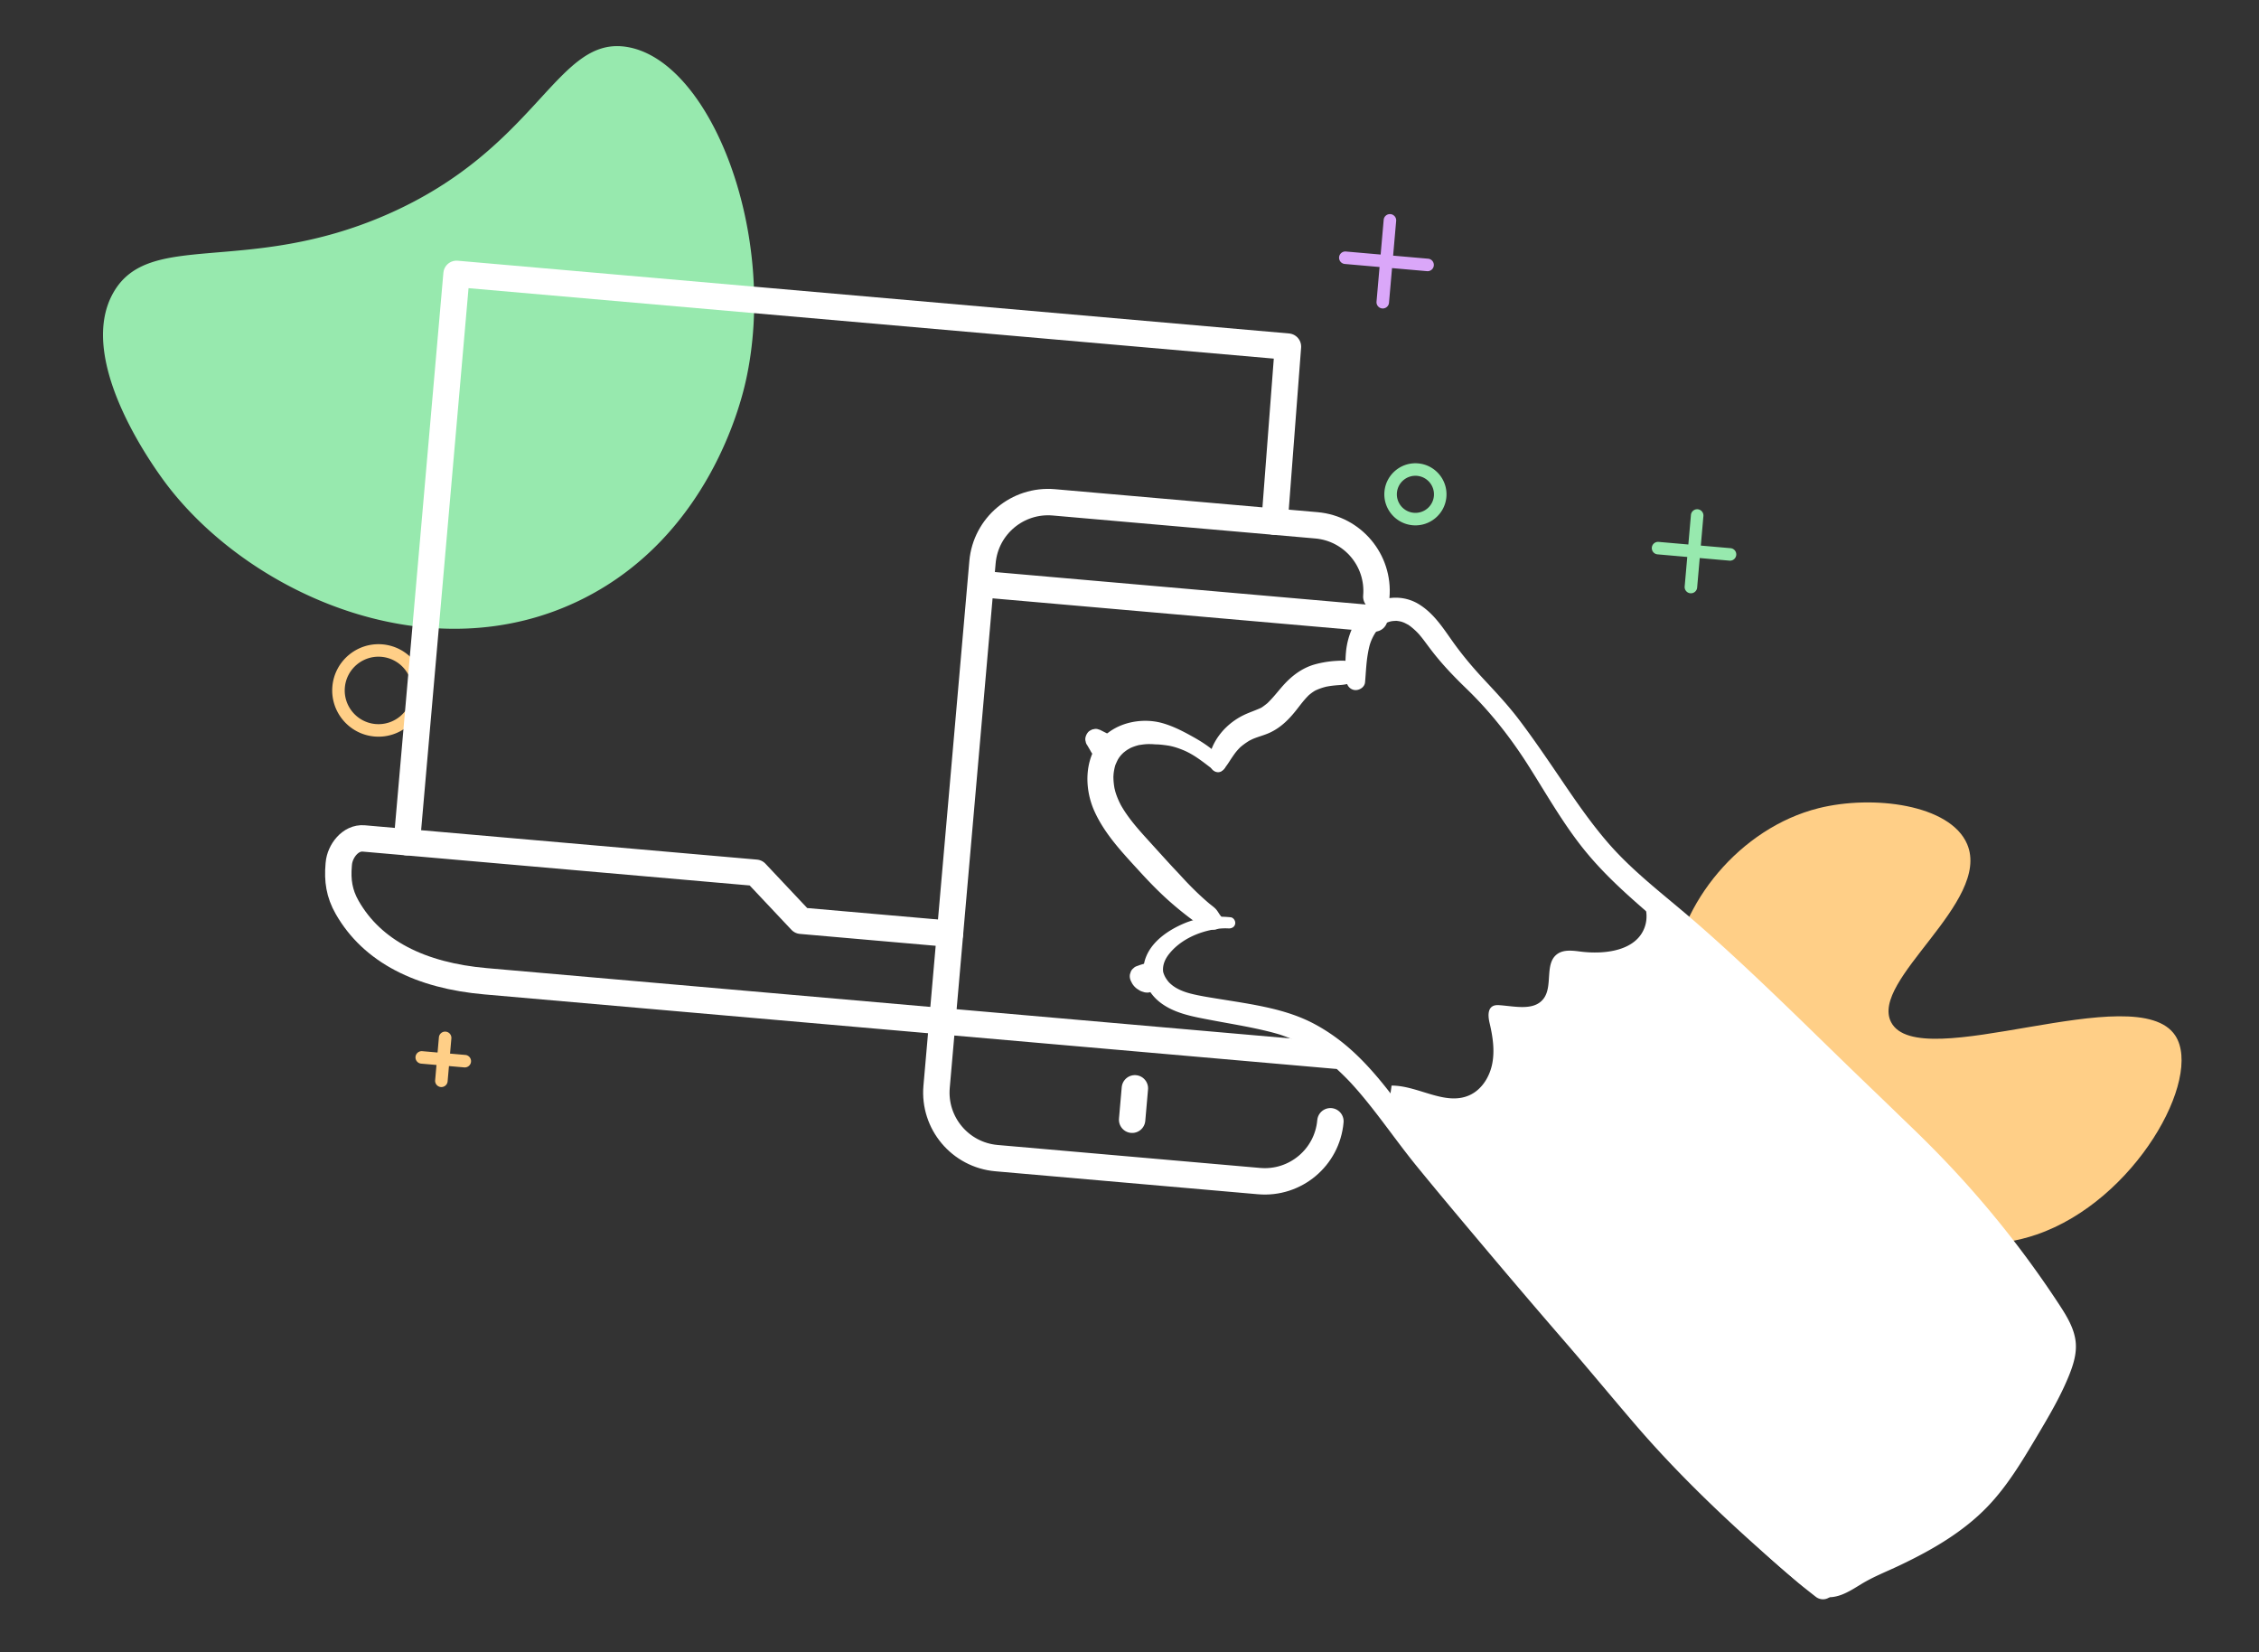
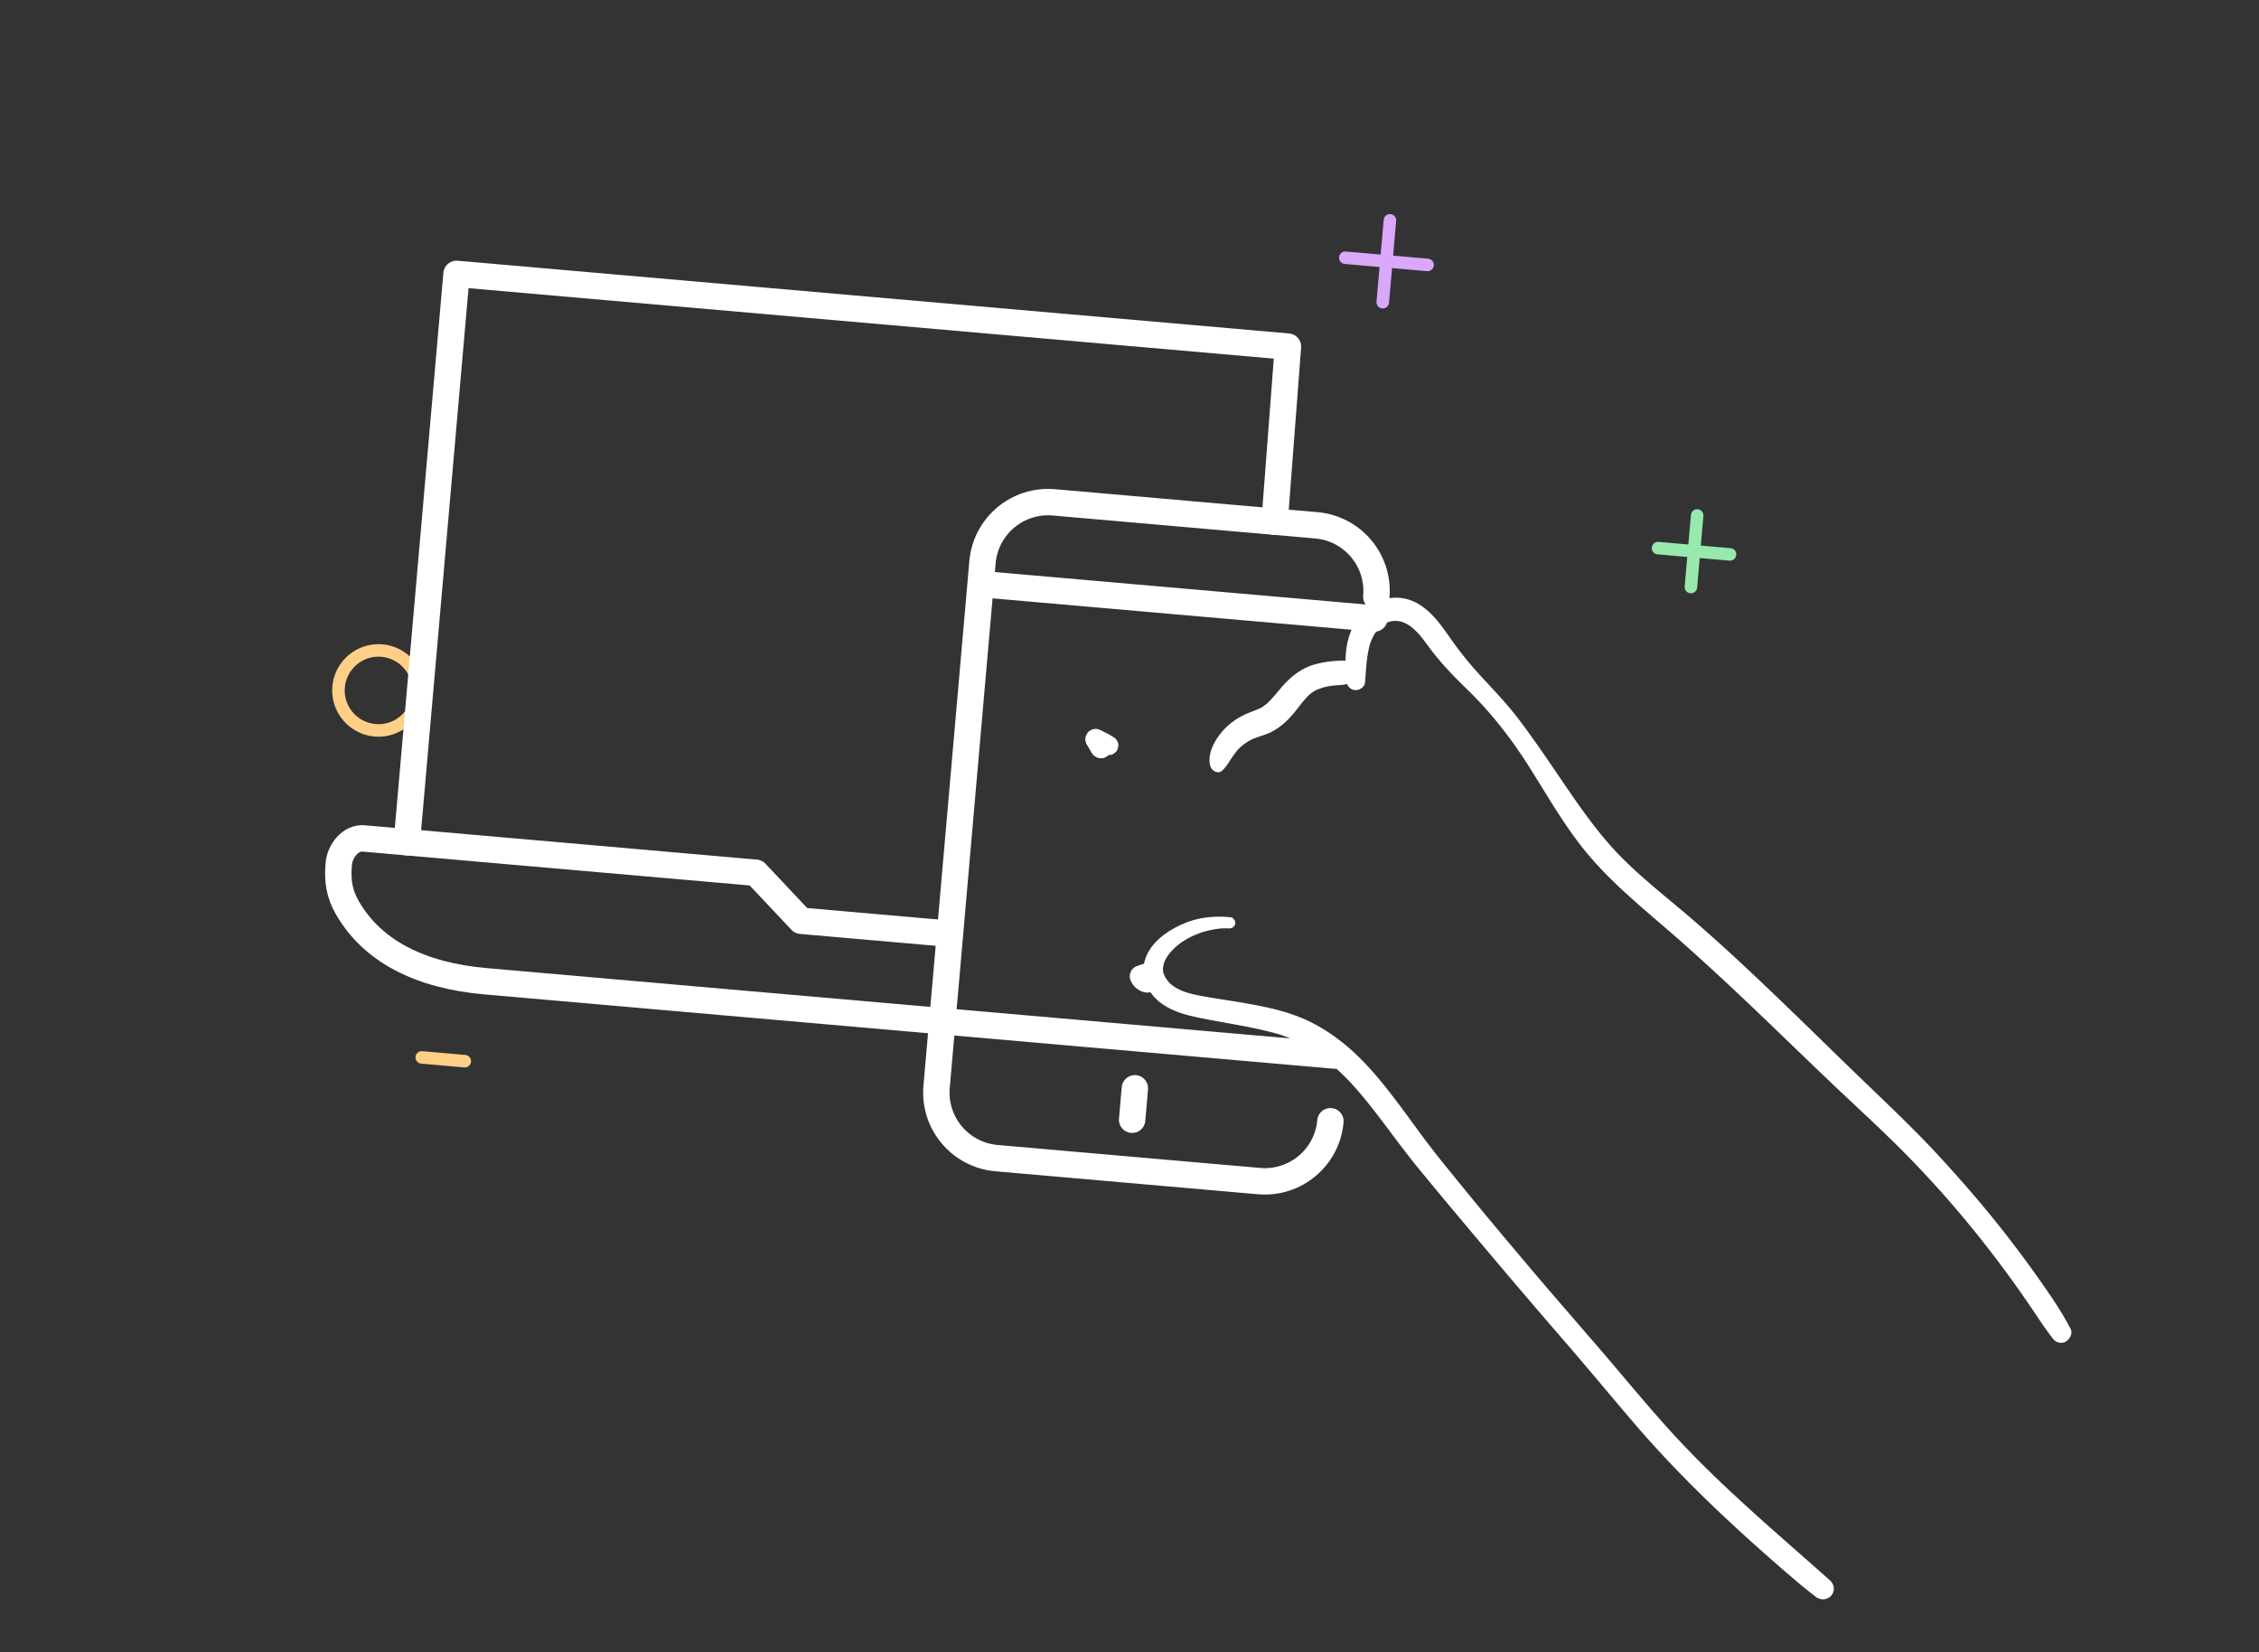
<svg xmlns="http://www.w3.org/2000/svg" width="599" height="438" viewBox="0 0 599 438" fill="none">
  <rect x="0" y="0" width="599" height="438" fill="#333333" stroke="none" />
  <g opacity=".969" fill="#DFABFF">
    <path d="m356.877 66.681 21.744 1.903a1.659 1.659 0 1 1-.289 3.303l-21.744-1.902a1.66 1.66 0 0 1-1.51-1.797 1.66 1.66 0 0 1 1.799-1.507z" />
    <path d="M368.699 56.771a1.66 1.66 0 0 1 1.509 1.797l-1.9 21.722a1.66 1.66 0 0 1-3.307-.29l1.9-21.721a1.66 1.66 0 0 1 1.798-1.508z" />
  </g>
  <path d="m439.848 143.673 18.983 1.661a1.659 1.659 0 1 1-.289 3.304l-18.983-1.661a1.659 1.659 0 1 1 .289-3.304z" fill="#97E9AE" />
  <path d="M450.169 135.022a1.658 1.658 0 0 1 1.509 1.796l-1.659 18.964a1.66 1.66 0 0 1-3.308-.29l1.659-18.963a1.66 1.66 0 0 1 1.799-1.507z" fill="#97E9AE" />
-   <path d="m119.69 275.289-.997 11.402a1.66 1.66 0 0 1-3.308-.29l.998-11.401a1.66 1.66 0 0 1 3.307.289z" fill="#FFCF87" />
  <path d="M124.898 281.489a1.66 1.66 0 0 1-1.798 1.508l-11.413-.999a1.658 1.658 0 1 1 .289-3.304l11.413.999c.913.08 1.589.884 1.509 1.796zM112.589 184.122c-.589 6.735-6.553 11.734-13.295 11.144-6.741-.59-11.746-6.549-11.157-13.283.589-6.735 6.553-11.734 13.294-11.144 6.742.59 11.747 6.549 11.158 13.283zm-21.145-1.85c-.43 4.913 3.221 9.26 8.14 9.69 4.917.43 9.268-3.216 9.698-8.129.429-4.913-3.222-9.26-8.14-9.69-4.917-.43-9.268 3.216-9.698 8.129z" fill="#FFCF87" />
-   <path d="M376.032 122.855c4.527.396 7.888 4.397 7.493 8.92-.396 4.522-4.401 7.879-8.928 7.483-4.527-.396-7.888-4.397-7.493-8.92.396-4.522 4.401-7.879 8.928-7.483zm-1.146 13.099a4.924 4.924 0 0 0 5.331-4.469 4.924 4.924 0 0 0-4.474-5.326 4.924 4.924 0 0 0-5.331 4.469 4.924 4.924 0 0 0 4.474 5.326zM166.414 12.475c-18.881-3.273-23.413 26.913-64.185 44.57-36.985 16.019-62.584 3.883-72.123 20.457-10.572 18.368 12.145 48.433 14.477 51.453 22.235 28.788 69.909 50.025 110.158 29.712 33.232-16.772 41.73-51.944 42.995-57.577 8.677-38.651-9.066-84.757-31.322-88.615z" fill="#97E9AE" />
-   <path d="M482.215 214.274c-20.846 5.211-37.213 25.444-38.665 44.462-2.971 38.939 55.843 82.502 96.469 68.58 26.114-8.949 44.164-41.461 36.792-52.743-10.18-15.578-67.953 10.672-75.359-3.561-5.765-11.08 26.7-31.869 20.155-47.218-4.478-10.503-24.951-13.13-39.392-9.52z" fill="#FFCF87" />
-   <path d="M537.422 333.521a269.224 269.224 0 0 1 8.646 12.426c2.047 3.132 4.087 6.477 4.354 10.206.208 2.928-.705 5.82-1.806 8.54-2.307 5.701-5.465 11.008-8.607 16.291-3.83 6.43-7.704 12.921-12.876 18.335-6.575 6.882-14.932 11.671-23.458 15.724-3.459 1.645-6.884 2.956-10.164 4.955-1.702 1.041-3.472 2.189-5.359 2.869-1.356.487-2.779.734-4.285.527-2.646-.362-4.883-2.082-6.952-3.776-20.455-16.736-36.637-37.261-53.736-57.21a2075.08 2075.08 0 0 1-42.786-51.588c-5.322-6.633-10.115-13.949-15.501-20.506 1.074.869 2.209 1.542 3.417 1.883.098-.367.717-4.327.668-4.376 7.048-.043 14.161 5.421 20.61 2.575.275-.12.541-.255.801-.404 2.846-1.624 4.679-4.777 5.304-8.024.681-3.541.12-7.204-.705-10.715-.378-1.605-.601-3.716.852-4.501.564-.301 1.242-.293 1.882-.243 4.07.308 9.048 1.533 11.542-1.695 2.596-3.357.211-9.304 3.614-11.837 1.695-1.259 4.037-.967 6.131-.697 6.494.833 14.713-.164 17.033-6.281 2.053-5.416-1.984-11.075-5.764-15.47a130.234 130.234 0 0 1-2.027-2.418c5.083 5.233 10.797 9.834 16.424 14.495 8.595 7.118 17.034 14.433 25.216 22.026 7.575 7.027 14.374 14.748 22.304 21.264a267.743 267.743 0 0 1 45.228 47.625zM356.187 281.194c-4.342-3.734-9.25-6.731-14.685-8.536 5.661 1.862 10.438 4.857 14.685 8.536zM356.72 281.661c2.937 2.61 5.621 5.546 8.172 8.653-3.005-2.419-5.57-6.335-8.172-8.653zM396.798 186.342c11.882 12.678 20.411 28.288 31.452 41.769a87.02 87.02 0 0 1-1.748-1.846c-11.246-12.282-18.353-27.746-29.704-39.923zM324.6 201.81c-2.153-2.638-5.071-4.663-8.023-6.318-2.694-1.511-5.374-2.929-8.363-3.774-5.652-1.598-12.713-.068-16.49 4.6-4.22 5.215-4.195 12.77-1.555 18.688 2.744 6.153 7.576 11.175 12.067 16.093 2.743 3.004 5.587 5.91 8.67 8.567a90.84 90.84 0 0 0 4.362 3.542 76.212 76.212 0 0 0 2.427 1.766c.527.368 1.036.734 1.638.96.474.178.967.214 1.439.374 1.005.34 2.077.249 2.802-.613.637-.758.77-2.064.117-2.863-.539-.659-.842-1.404-1.514-2.03-.543-.507-1.169-.942-1.735-1.426a73.55 73.55 0 0 1-3.594-3.29 91.578 91.578 0 0 1-3.148-3.239c.38.41-.448-.491-.406-.445-.374-.409-.75-.816-1.13-1.219-.259-.273-.519-.545-.777-.82a88.29 88.29 0 0 1-.657-.702c-2.119-2.3-4.211-4.626-6.314-6.94-1.998-2.198-3.991-4.417-5.686-6.861a30.86 30.86 0 0 1-1.151-1.78 21.905 21.905 0 0 1-.525-.917c.316.59-.209-.439-.213-.449a21.207 21.207 0 0 1-.802-1.921 17.664 17.664 0 0 1-.292-.896c-.043-.142-.326-1.412-.176-.621-.236-1.247-.365-2.505-.332-3.775-.021.798.032-.229.043-.328a13.443 13.443 0 0 1 .489-2.426c-.115.354-.107.344.026-.03.249-.563.489-1.113.792-1.651-.345.612.161-.225.211-.292.187-.247.384-.486.591-.715.058-.064.781-.75.209-.245.213-.189.436-.369.662-.543.224-.173.451-.339.687-.496.121-.08 1.143-.629.466-.302a13.149 13.149 0 0 1 1.565-.642c.27-.09.543-.162.815-.243.874-.26-.62.068.294-.063.577-.082 1.148-.176 1.731-.216.293-.02.587-.03.88-.034.111-.001 1.266.044.67.004.468.032.929.077 1.401.085.358.01.391.008.101-.006.201.011.401.025.602.041.696.058 1.393.143 2.084.245 1.397.205 2.734.644 4.041 1.171 3.135 1.261 5.685 3.43 8.353 5.432 1.563 1.173 4.019-.758 2.648-2.437z" fill="#fff" />
  <path d="M324.033 204.349c1.138-1.009 1.934-2.482 2.589-3.429.382-.552.747-1.107 1.173-1.626.23-.28.47-.552.72-.814.107-.113.218-.222.328-.332.229-.232-.223.165.197-.18a18.666 18.666 0 0 1 1.614-1.198c.303-.2.61-.391.925-.57-.528.301.475-.217.62-.278 1.505-.641 3.113-1.009 4.594-1.711 3.066-1.452 5.246-3.755 7.291-6.399.87-1.125 1.738-2.259 2.739-3.274.106-.107.213-.214.321-.318-.102.098-.447.372.047-.029.235-.191.47-.381.716-.558.181-.13.367-.251.552-.373.002-.001.47-.278.2-.127-.267.149.207-.101.211-.102.25-.115.501-.225.756-.327a15.09 15.09 0 0 1 1.088-.383c.212-.065.424-.122.637-.182.181-.051.472-.114.12-.037.876-.19 1.774-.306 2.666-.391.849-.081 1.701-.084 2.538-.248 1.163-.23 2.476-.237 3.417-1.045 1.239-1.065 1.54-2.936.167-4.081-1.527-1.274-4.124-1.235-6.009-1.117a27.43 27.43 0 0 0-5.496.896c-3.427.933-6.208 3.039-8.54 5.654-1.018 1.142-1.96 2.348-2.996 3.475-.239.26-.483.515-.73.768-.14.143-.287.282-.424.428.036-.038.412-.352.109-.097-.521.437-1.396 1.099-1.735 1.287-.328.181-1.463.632-2.09.881-.846.335-1.698.657-2.517 1.056a17.924 17.924 0 0 0-4.691 3.261c-1.36 1.307-2.558 2.914-3.383 4.611-.867 1.784-1.466 4.093-.688 5.995.432 1.056 1.977 1.789 2.964.914z" fill="#fff" />
  <path d="M361.96 180.895c.222-2.467.299-4.977.715-7.421.17-.998.363-2.025.685-2.977.165-.486.372-.963.594-1.424.09-.186.184-.37.281-.551-.001.002.476-.797.222-.406.251-.386.529-.755.823-1.108.163-.195.336-.38.505-.569.046-.051.413-.39.088-.098.334-.3.691-.574 1.063-.823.102-.068.65-.392.205-.153a6.94 6.94 0 0 1 .813-.362c.818-.312 1.294-.376 2.329-.394-.131.002-.518-.07.107.005a8.854 8.854 0 0 1 1.459.28c-.487-.137.268.108.362.148.363.155.704.348 1.056.527.817.415-.214-.172.233.132.208.142.41.292.608.447a17.405 17.405 0 0 1 2.148 1.997c.395.43-.428-.536.207.243.133.163.27.323.402.486.298.366.587.74.87 1.119.641.859 1.278 1.722 1.932 2.571 2.764 3.588 5.89 6.846 9.132 9.977 6.422 6.2 11.82 13.102 16.619 20.675 4.791 7.562 9.183 15.354 14.832 22.302 6.127 7.536 13.5 13.729 20.807 20.004 7.583 6.512 14.945 13.301 22.209 20.182 7.159 6.782 14.22 13.672 21.354 20.482 6.956 6.641 14.101 13.083 20.854 19.943 12.931 13.138 24.589 27.691 34.875 43.163a97.917 97.917 0 0 0 3.981 5.594c.823 1.067 2.226 1.493 3.433.814 1.05-.591 1.909-2.146 1.279-3.371-2.275-4.43-5.068-8.488-7.914-12.549a303.344 303.344 0 0 0-8.585-11.65c-5.913-7.636-12.205-14.939-18.753-22.008-6.594-7.12-13.633-13.737-20.608-20.458-7.387-7.119-14.692-14.325-22.101-21.421-7.321-7.013-14.72-13.941-22.392-20.552-7.385-6.364-15.421-12.429-21.829-19.7-6.039-6.849-11.023-14.64-16.202-22.169-2.579-3.748-5.18-7.479-7.931-11.097-2.857-3.759-6.049-7.164-9.257-10.603-2.972-3.185-5.831-6.584-8.357-10.152-2.599-3.671-4.984-7.381-8.869-9.772-3.954-2.434-9.069-2.307-12.889.397-3.862 2.732-6 7.536-6.443 12.206-.252 2.656-.165 5.226.129 7.866.139 1.249 1.109 2.255 2.354 2.292 1.135.034 2.45-.786 2.565-2.064zM326.291 243.19c-4.335-.431-8.62.008-12.621 1.761-3.943 1.727-8.03 4.523-9.722 8.588-1.862 4.475-.152 9.236 3.622 12.187 3.828 2.994 8.886 3.829 13.554 4.722 4.941.945 9.923 1.731 14.813 2.92a68.5 68.5 0 0 1 3.388.911c.077.023.569.187.103.032.192.064.385.128.576.195a39.52 39.52 0 0 1 7.695 3.656c.791.476-.295-.196.17.106a45.358 45.358 0 0 1 2.814 1.975 55.014 55.014 0 0 1 4.15 3.514 70.351 70.351 0 0 1 2.772 2.721c-.031-.033.622.652.322.334-.194-.205.436.472.512.555a102.208 102.208 0 0 1 3.616 4.197c4.741 5.793 8.978 11.964 13.714 17.76 6.323 7.74 12.772 15.389 19.215 23.033a2233.768 2233.768 0 0 0 19.69 23.045c6.331 7.309 12.482 14.76 18.776 22.098 12.805 14.928 27.338 28.399 42.299 41.212 1.873 1.604 3.801 3.138 5.749 4.654 1.232.959 3.067.859 4.094-.346 1.041-1.22.805-2.986-.364-4.026-14.237-12.676-28.935-24.969-41.8-39.044-6.334-6.93-12.278-14.193-18.388-21.312-6.376-7.426-12.826-14.79-19.147-22.262-6.351-7.508-12.682-15.038-18.876-22.672-2.788-3.436-5.61-6.852-8.287-10.372-2.208-2.905-4.33-5.873-6.503-8.803-4.361-5.88-8.906-11.782-14.464-16.635-2.79-2.437-5.852-4.592-9.127-6.354-3.639-1.957-7.561-3.246-11.582-4.195-4.775-1.127-9.629-1.813-14.467-2.605-2.3-.376-4.619-.737-6.879-1.311-1.831-.466-3.699-1.231-5.009-2.32-.747-.621-.988-.914-1.543-1.756-.289-.44-.71-1.374-.752-1.866-.144-1.699.537-3.271 1.693-4.688 2.481-3.044 6.15-5.008 9.949-5.987 1.872-.482 3.753-.772 5.696-.664.831.046 1.61-.337 1.78-1.205.146-.748-.411-1.672-1.231-1.753z" fill="#fff" />
  <path d="m304.002 255.318-1.295.39c-.432.13-.853.288-1.277.442a2.15 2.15 0 0 0-.92.591 2.148 2.148 0 0 0-.661.859l-.227.702a2.864 2.864 0 0 0 .132 1.507c.036.103.078.202.127.299.149.293.3.621.494.899.257.369.575.711.921.998.173.143.367.257.555.377.189.121.373.25.576.344.31.144.648.231.972.332.344.107.701.092 1.06.104l.744-.167c.361-.12.667-.317.919-.591a1.43 1.43 0 0 0 .463-.551c.226-.296.367-.631.423-1.007l.035-.761-.167-.743a2.15 2.15 0 0 0-.591-.918 2.154 2.154 0 0 0-.859-.659 9.632 9.632 0 0 0-.842-.261 2.616 2.616 0 0 1-.173-.049l.703.226a2.487 2.487 0 0 1-.521-.247l.613.393a2.53 2.53 0 0 1-.472-.391l.494.535a2.382 2.382 0 0 1-.336-.468l.345.652a2.3 2.3 0 0 1-.143-.33l-1.676 3.659c.423-.153.848-.301 1.263-.477l1.243-.53a2.07 2.07 0 0 0 .89-.572c.282-.219.495-.496.64-.831.173-.332.251-.681.236-1.047.05-.372.001-.735-.145-1.089l-.334-.63a2.772 2.772 0 0 0-1.07-.898l-.68-.219a2.778 2.778 0 0 0-1.459.127zM295.077 195.338c-.281-.179-.557-.369-.844-.537-.264-.154-.548-.281-.821-.419l-1.709-.865-.677-.218a2.077 2.077 0 0 0-1.093.046 1.37 1.37 0 0 0-.673.247 2.047 2.047 0 0 0-.83.641c-.29.376-.491.802-.597 1.265-.082.373-.066.737.047 1.093.048.362.186.69.413.986l.679 1.158c.223.38.421.802.708 1.138.201.306.461.543.778.711.288.221.616.358.983.412l.742.035a2.087 2.087 0 0 0 1.043-.331c.228-.086.421-.222.578-.408.284-.22.498-.499.643-.836.282-.669.385-1.46.092-2.149-.266-.627-.65-1.179-1.02-1.746l-.75-1.15-3.41 4.06 1.747.783c.279.125.556.266.843.373.311.117.632.213.947.318.308.16.632.233.971.219a1.93 1.93 0 0 0 1.01-.134c.575-.213 1.174-.724 1.416-1.299.26-.616.354-1.344.085-1.978l-.31-.584a2.551 2.551 0 0 0-.991-.831z" fill="#fff" />
  <path d="m260.01 154.844 104.427 9.137M249.869 270.754l104.427 9.136M352.775 297.277c-.84 9.602-9.313 16.704-18.926 15.863l-69.617-6.09c-9.613-.841-16.724-9.307-15.884-18.909l12.169-139.092c.84-9.602 9.314-16.705 18.926-15.864l69.618 6.091c9.612.841 16.723 9.307 15.883 18.909M300.197 296.874l.729-8.331" stroke="#fff" stroke-width="7" stroke-linecap="round" stroke-linejoin="round" />
  <path d="m107.874 223.292 13.183-150.683 220.457 19.288-3.539 46.409" stroke="#fff" stroke-width="7" stroke-linecap="round" stroke-linejoin="round" />
  <path d="m249.869 270.754-121.116-10.596c-17.204-1.505-30.03-7.881-36.712-19.607-2.09-3.668-2.59-7.138-2.234-11.202l.037-.423c.28-3.201 3.028-6.946 6.616-6.633l103.963 9.096 11.981 12.728 39.494 3.455" stroke="#fff" stroke-width="7" stroke-linecap="round" stroke-linejoin="round" />
</svg>